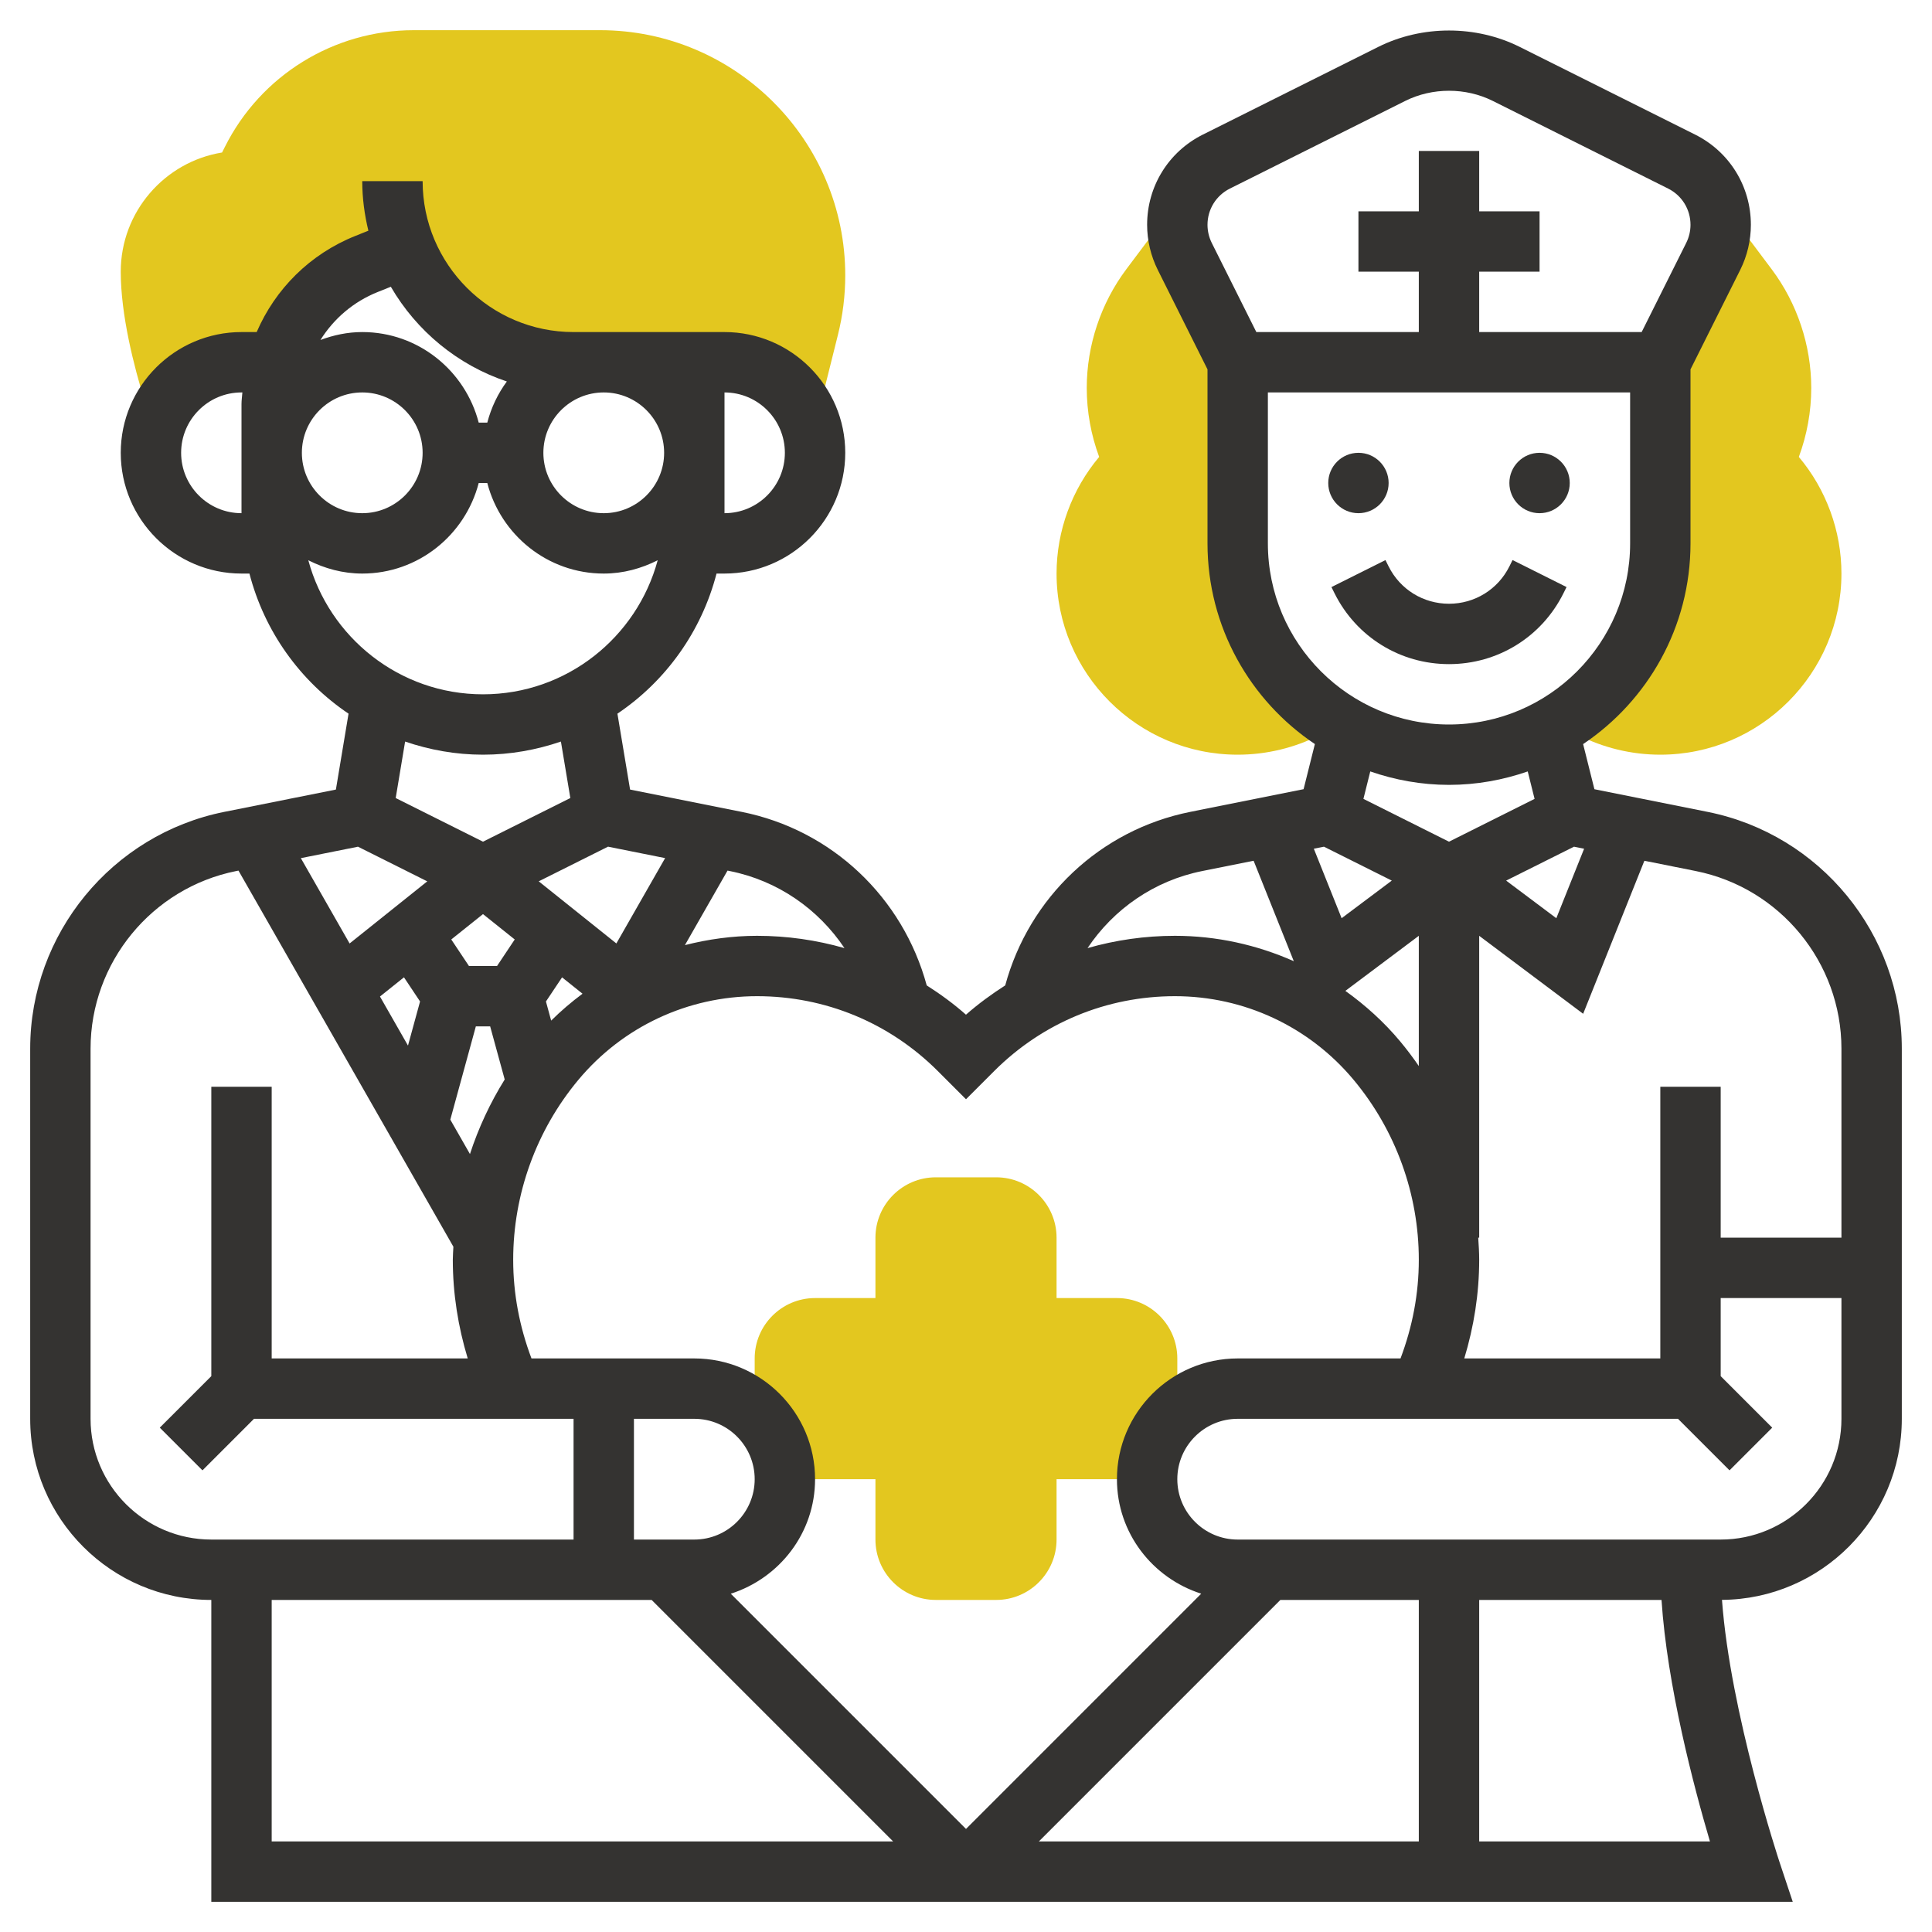
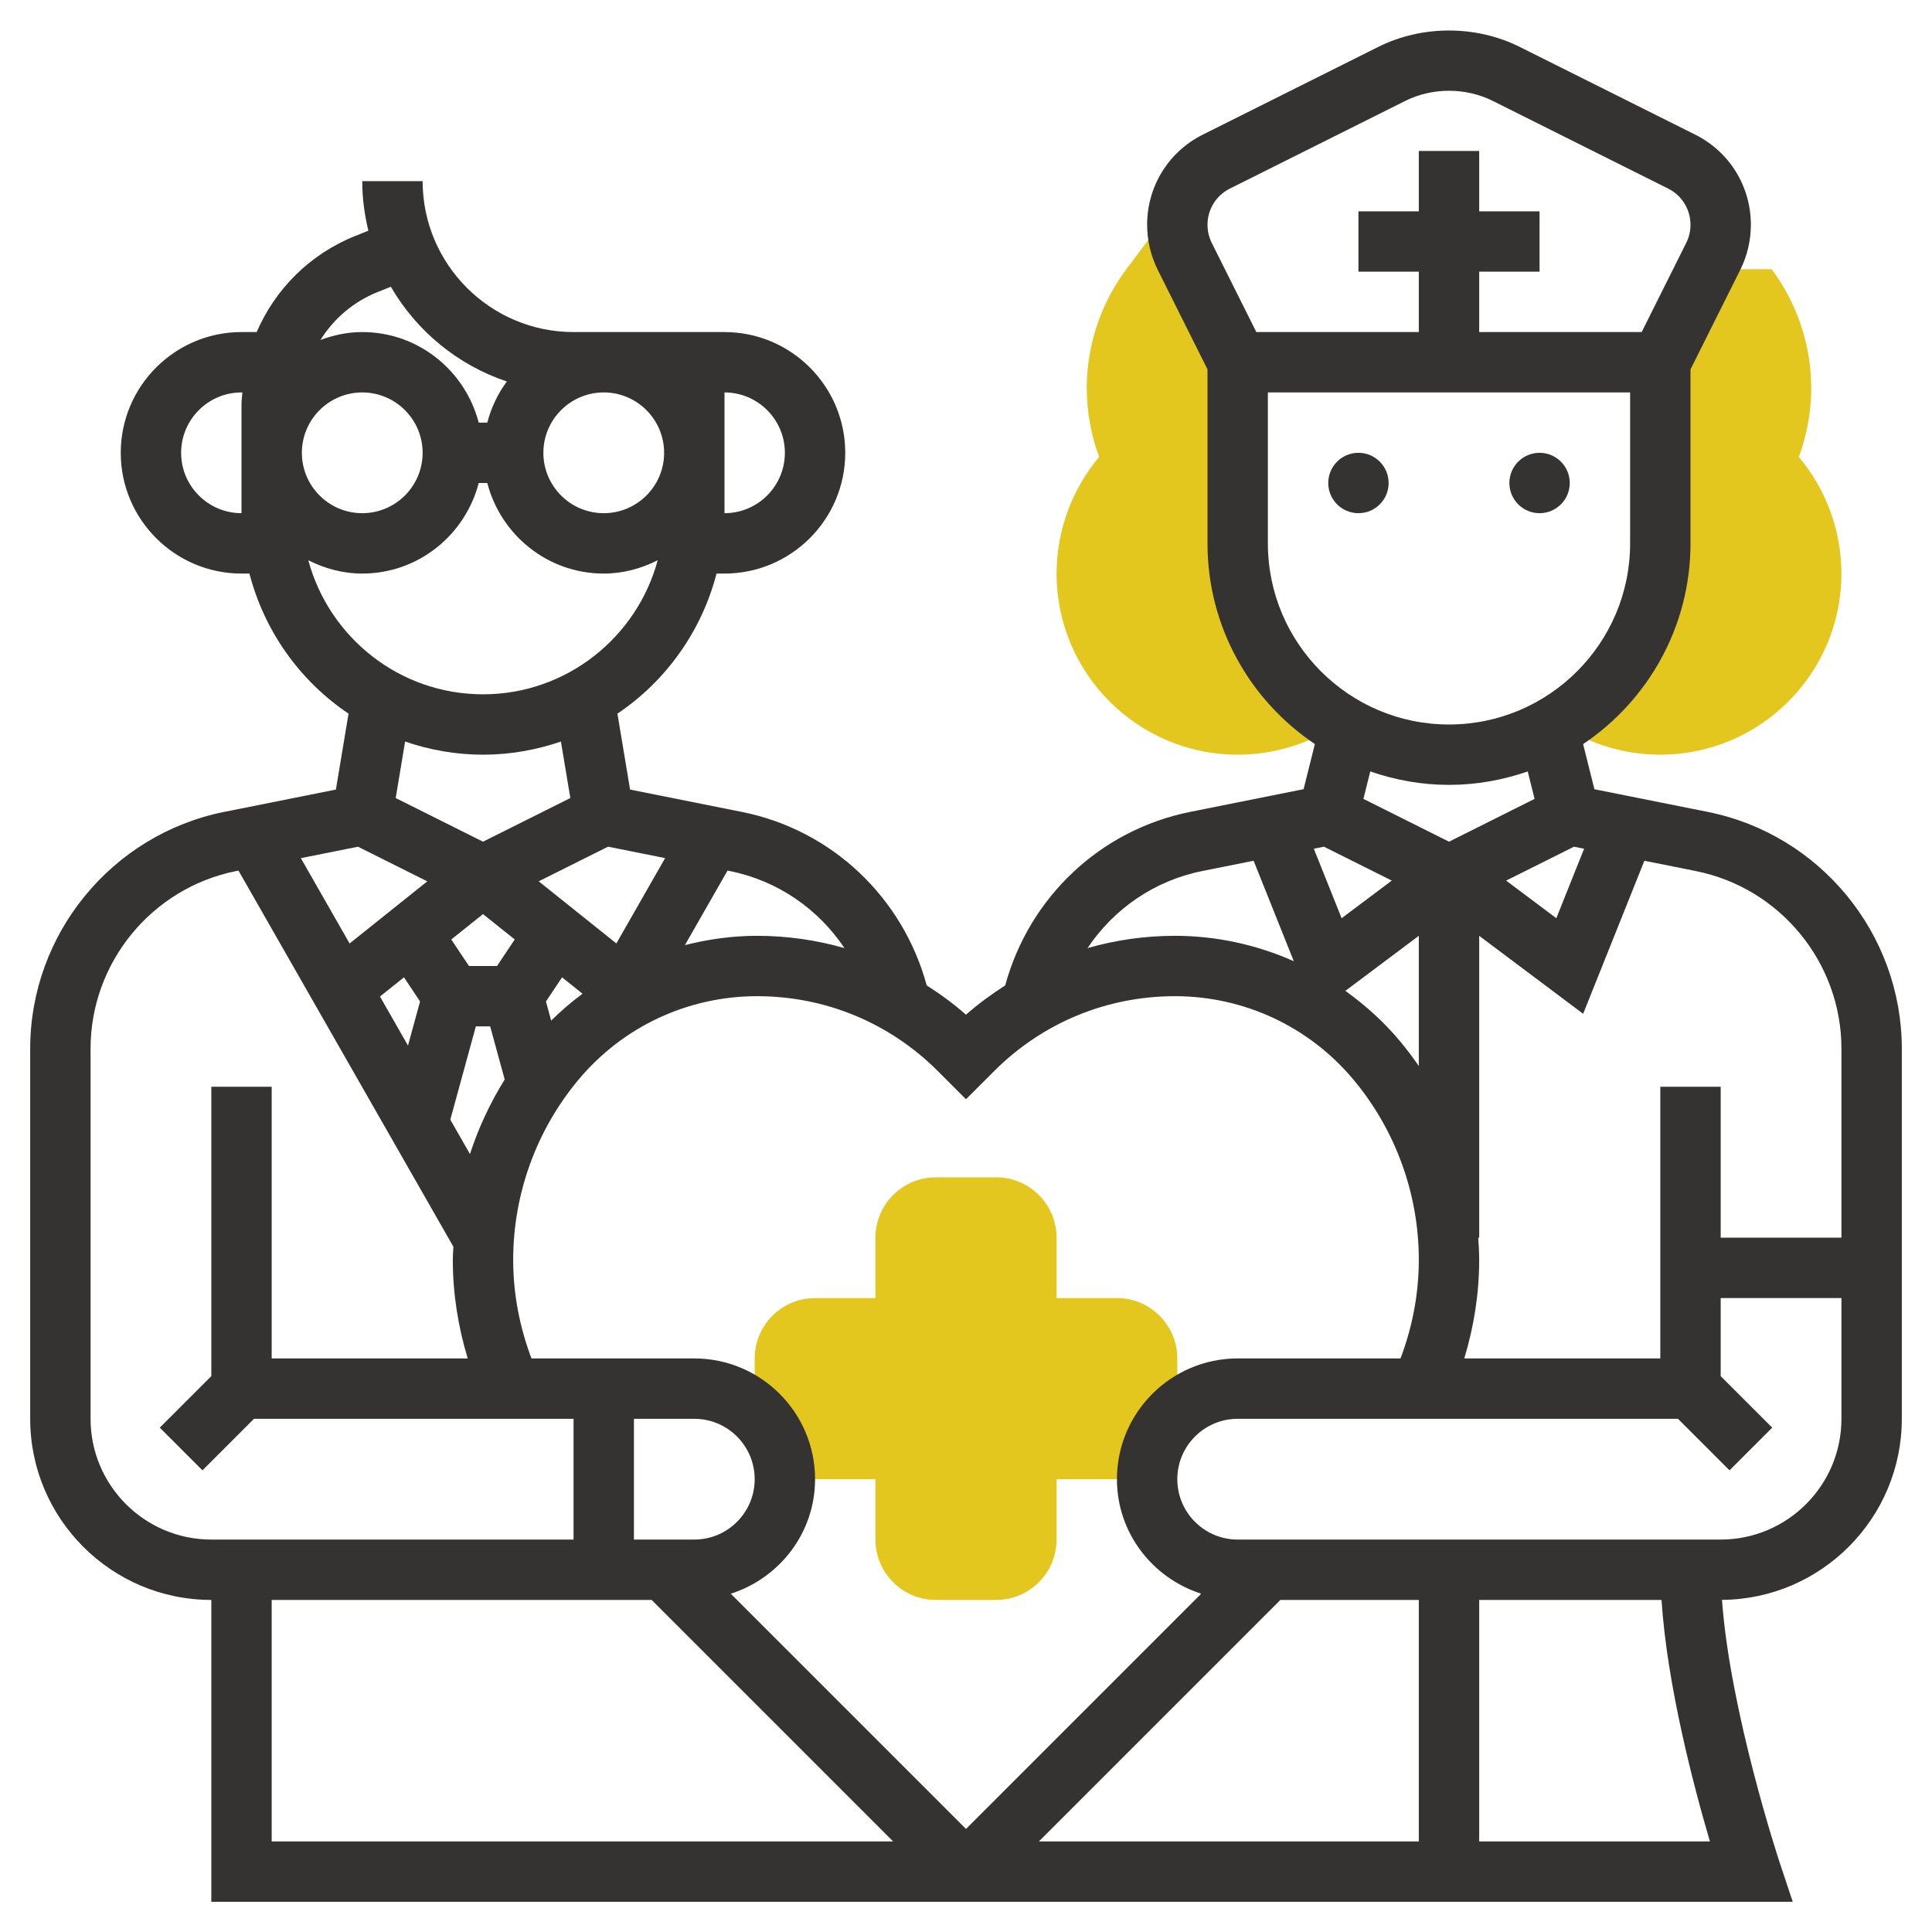
<svg xmlns="http://www.w3.org/2000/svg" width="512" height="512" viewBox="0 0 512 512" fill="none">
  <path d="M264 424H248C239.176 424 232 416.824 232 408V392H216C207.176 392 200 384.824 200 376V360C200 351.176 207.176 344 216 344H232V328C232 319.176 239.176 312 248 312H264C272.824 312 280 319.176 280 328V344H296C304.824 344 312 351.176 312 360V376C312 384.824 304.824 392 296 392H280V408C280 416.824 272.824 424 264 424ZM296 360H304H296Z" fill="#E3C71F" />
-   <path d="M159.016 8H109.664C88.456 8 69.064 19.984 59.584 38.952L58.848 40.416C43.648 42.88 32 56.112 32 72C32 83.432 35.472 97.048 38.392 106.464L40.136 112.096H41.44C44.72 102.744 53.528 96 64 96H73.56L73.552 96.256C76.864 84.488 85.416 74.632 97.136 69.944L107.416 65.832L107.464 65.848C105.248 60.328 104 54.312 104 48L105.312 55.888C109.176 79.04 129.2 96 152.664 96H184H192C202.472 96 211.288 102.752 214.56 112.104H216.224L222.056 88.752C223.344 83.608 224 78.304 224 72.984C224 37.152 194.848 8 159.016 8V8Z" fill="#E3C71F" />
-   <path d="M476.712 121.088C478.872 115.256 480 109.04 480 102.824C480 91.544 476.272 80.36 469.504 71.344L459.064 57.424H455.696C455.784 58.144 456 58.84 456 59.576C456 62.488 455.32 65.352 454.024 67.952L440 96V144C440 166.496 426.704 185.848 407.56 194.752H418.152C424.88 198.184 432.384 200 440 200C466.472 200 488 178.472 488 152C488 140.68 483.944 129.688 476.712 121.088Z" fill="#E3C71F" />
+   <path d="M476.712 121.088C478.872 115.256 480 109.04 480 102.824C480 91.544 476.272 80.36 469.504 71.344H455.696C455.784 58.144 456 58.84 456 59.576C456 62.488 455.32 65.352 454.024 67.952L440 96V144C440 166.496 426.704 185.848 407.56 194.752H418.152C424.88 198.184 432.384 200 440 200C466.472 200 488 178.472 488 152C488 140.68 483.944 129.688 476.712 121.088Z" fill="#E3C71F" />
  <path d="M328 144V96L313.976 67.952C312.68 65.352 312 62.488 312 59.576C312 58.832 312.216 58.144 312.304 57.424H308.936L298.496 71.336C291.728 80.36 288 91.536 288 102.824C288 109.04 289.128 115.264 291.288 121.088C284.056 129.688 280 140.68 280 152C280 178.472 301.528 200 328 200C335.616 200 343.12 198.184 349.848 194.752H360.44C341.296 185.848 328 166.496 328 144Z" fill="#E3C71F" />
  <path d="M452.552 215.16L422.536 209.152L419.544 197.192C436.688 185.688 448 166.144 448 144V97.888L461.176 71.528C463.024 67.832 464 63.704 464 59.576C464 49.384 458.336 40.216 449.224 35.664L402.728 12.424C391.152 6.64 376.848 6.64 365.264 12.424L318.776 35.664C309.664 40.216 304 49.384 304 59.576C304 63.704 304.976 67.832 306.824 71.528L320 97.888V144C320 166.144 331.312 185.688 348.456 197.184L345.464 209.144L315.448 215.152C291.536 219.928 272.728 237.832 266.392 261.144C262.768 263.464 259.272 266.016 255.992 268.904C252.72 266.008 249.224 263.456 245.592 261.144C239.256 237.832 220.456 219.92 196.544 215.152L166.976 209.24L163.624 189.128C176.44 180.504 185.912 167.344 189.888 152H192C209.648 152 224 137.648 224 120C224 102.352 209.648 88 192 88H184H152C129.944 88 112 70.056 112 48H96C96 52.528 96.6 56.912 97.624 61.136L94.176 62.52C82.104 67.344 72.936 76.616 68.024 88H64C46.352 88 32 102.352 32 120C32 137.648 46.352 152 64 152H66.104C70.08 167.352 79.552 180.504 92.368 189.128L89.016 209.24L59.448 215.152C29.64 221.12 8 247.504 8 277.904V376C8 402.472 29.528 424 56 424V504H475.096L471.592 493.472C471.448 493.04 458.52 453.896 456.344 423.984C482.648 423.8 504 402.352 504 376V277.904C504 247.504 482.36 221.12 452.552 215.16V215.16ZM488 277.904V328H456V288H440V360H388.048C390.608 351.544 392 342.808 392 333.848C392 331.888 391.872 329.944 391.744 328H392V248L419.552 268.664L435.776 228.112L449.416 230.84C471.776 235.312 488 255.112 488 277.904ZM368.84 233.368L355.544 243.336L348.176 224.92L350.864 224.384L368.84 233.368ZM417.12 224.384L419.808 224.92L412.44 243.336L399.144 233.368L417.12 224.384ZM376 248V282.512C374.448 280.256 372.8 278.064 371.032 275.944C366.752 270.816 361.84 266.4 356.536 262.592L376 248ZM325.936 49.976L372.424 26.736C379.592 23.16 388.424 23.16 395.584 26.736L442.08 49.976C445.728 51.808 448 55.488 448 59.576C448 61.232 447.608 62.888 446.864 64.376L435.056 88H392V72H408V56H392V40H376V56H360V72H376V88H332.944L321.128 64.376C320.392 62.888 320 61.232 320 59.576C320 55.488 322.272 51.808 325.936 49.976V49.976ZM336 144V104H432V144C432 170.472 410.472 192 384 192C357.528 192 336 170.472 336 144ZM384 208C391.312 208 398.312 206.704 404.864 204.44L406.68 211.712L384 223.056L361.32 211.712L363.136 204.44C369.688 206.704 376.688 208 384 208V208ZM318.584 230.84L332.224 228.112L342.872 254.728C333.08 250.384 322.392 248 311.368 248C303.416 248 295.648 249.128 288.208 251.256C295.136 240.904 305.88 233.384 318.584 230.84V230.84ZM256 291.312L263.48 283.832C276.272 271.048 293.28 264 311.368 264C329.72 264 346.992 272.088 358.744 286.192C369.872 299.536 376 316.472 376 333.848C376 342.872 374.312 351.624 371.152 360H328C310.352 360 296 374.352 296 392C296 406.256 305.432 418.224 318.336 422.344L256 484.688L193.664 422.352C206.568 418.224 216 406.256 216 392C216 374.352 201.648 360 184 360H140.848C137.688 351.632 136 342.872 136 333.848C136 316.464 142.128 299.536 153.256 286.192C165.008 272.088 182.28 264 200.632 264C218.72 264 235.728 271.048 248.52 283.832L256 291.312ZM339.312 424H376V488H275.312L339.312 424ZM184 376C192.824 376 200 383.176 200 392C200 400.824 192.824 408 184 408H168V376H184ZM124.28 256L119.592 248.968L128 242.248L136.408 248.968L131.72 256H124.28ZM146.064 270.472L144.68 265.408L148.952 259.008L154.376 263.344C151.456 265.512 148.68 267.88 146.064 270.472ZM107.056 259L111.32 265.4L108.12 277.088L100.696 264.088L107.056 259ZM126.104 272H129.896L133.752 286.072C129.888 292.28 126.8 298.912 124.544 305.832L119.336 296.72L126.104 272ZM223.792 251.256C216.36 249.128 208.584 248 200.632 248C194.096 248 187.704 248.896 181.512 250.464L192.8 230.72L193.416 230.84C206.12 233.384 216.864 240.904 223.792 251.256V251.256ZM176.264 227.408L163.344 250.024L142.768 233.56L161.136 224.376L176.264 227.408ZM160 104C168.824 104 176 111.176 176 120C176 128.824 168.824 136 160 136C151.176 136 144 128.824 144 120C144 111.176 151.176 104 160 104V104ZM208 120C208 128.824 200.824 136 192 136V104C200.824 104 208 111.176 208 120V120ZM100.12 77.376L103.576 75.992C110.376 87.704 121.272 96.736 134.32 101.096C131.936 104.328 130.176 108.008 129.136 112H126.864C123.288 98.232 110.864 88 96 88C92.088 88 88.384 88.808 84.92 90.096C88.432 84.488 93.64 79.96 100.12 77.376V77.376ZM96 104C104.824 104 112 111.176 112 120C112 128.824 104.824 136 96 136C87.176 136 80 128.824 80 120C80 111.176 87.176 104 96 104ZM48 120C48 111.176 55.176 104 64 104H64.232C64.168 105.032 64 106.032 64 107.08V136C55.176 136 48 128.824 48 120ZM81.704 148.472C86.024 150.656 90.84 152 96 152C110.864 152 123.288 141.768 126.864 128H129.136C132.712 141.768 145.136 152 160 152C165.16 152 169.976 150.656 174.296 148.472C168.784 168.904 150.144 184 128 184C105.856 184 87.216 168.904 81.704 148.472ZM128 200C135.232 200 142.16 198.736 148.648 196.52L151.144 211.488L128 223.056L104.864 211.488L107.36 196.52C113.84 198.736 120.768 200 128 200ZM94.872 224.384L113.232 233.568L92.648 250.032L79.728 227.416L94.872 224.384ZM24 376V277.904C24 255.104 40.224 235.312 62.584 230.84L63.2 230.72L120.152 330.392C120.104 331.544 120 332.696 120 333.848C120 342.808 121.392 351.544 123.952 360H72V288H56V364.688L42.344 378.344L53.656 389.656L67.312 376H152V408H56C38.352 408 24 393.648 24 376ZM72 424H172.688L236.688 488H72V424ZM392 488V424H440.32C441.8 446.656 448.864 473.48 453.152 488H392ZM456 408H328C319.176 408 312 400.824 312 392C312 383.176 319.176 376 328 376H444.688L458.344 389.656L469.656 378.344L456 364.688V344H488V376C488 393.648 473.648 408 456 408Z" fill="#343331" />
-   <path d="M367.16 148.424L352.848 155.584L353.688 157.272C359.464 168.824 371.08 176 384 176C396.92 176 408.536 168.824 414.312 157.264L415.152 155.576L400.84 148.416L400 150.112C396.952 156.208 390.824 160 384 160C377.176 160 371.048 156.208 368 150.112L367.16 148.424Z" fill="#343331" />
  <path d="M360 136C364.418 136 368 132.418 368 128C368 123.582 364.418 120 360 120C355.582 120 352 123.582 352 128C352 132.418 355.582 136 360 136Z" fill="#343331" />
  <path d="M408 136C412.418 136 416 132.418 416 128C416 123.582 412.418 120 408 120C403.582 120 400 123.582 400 128C400 132.418 403.582 136 408 136Z" fill="#343331" />
</svg>